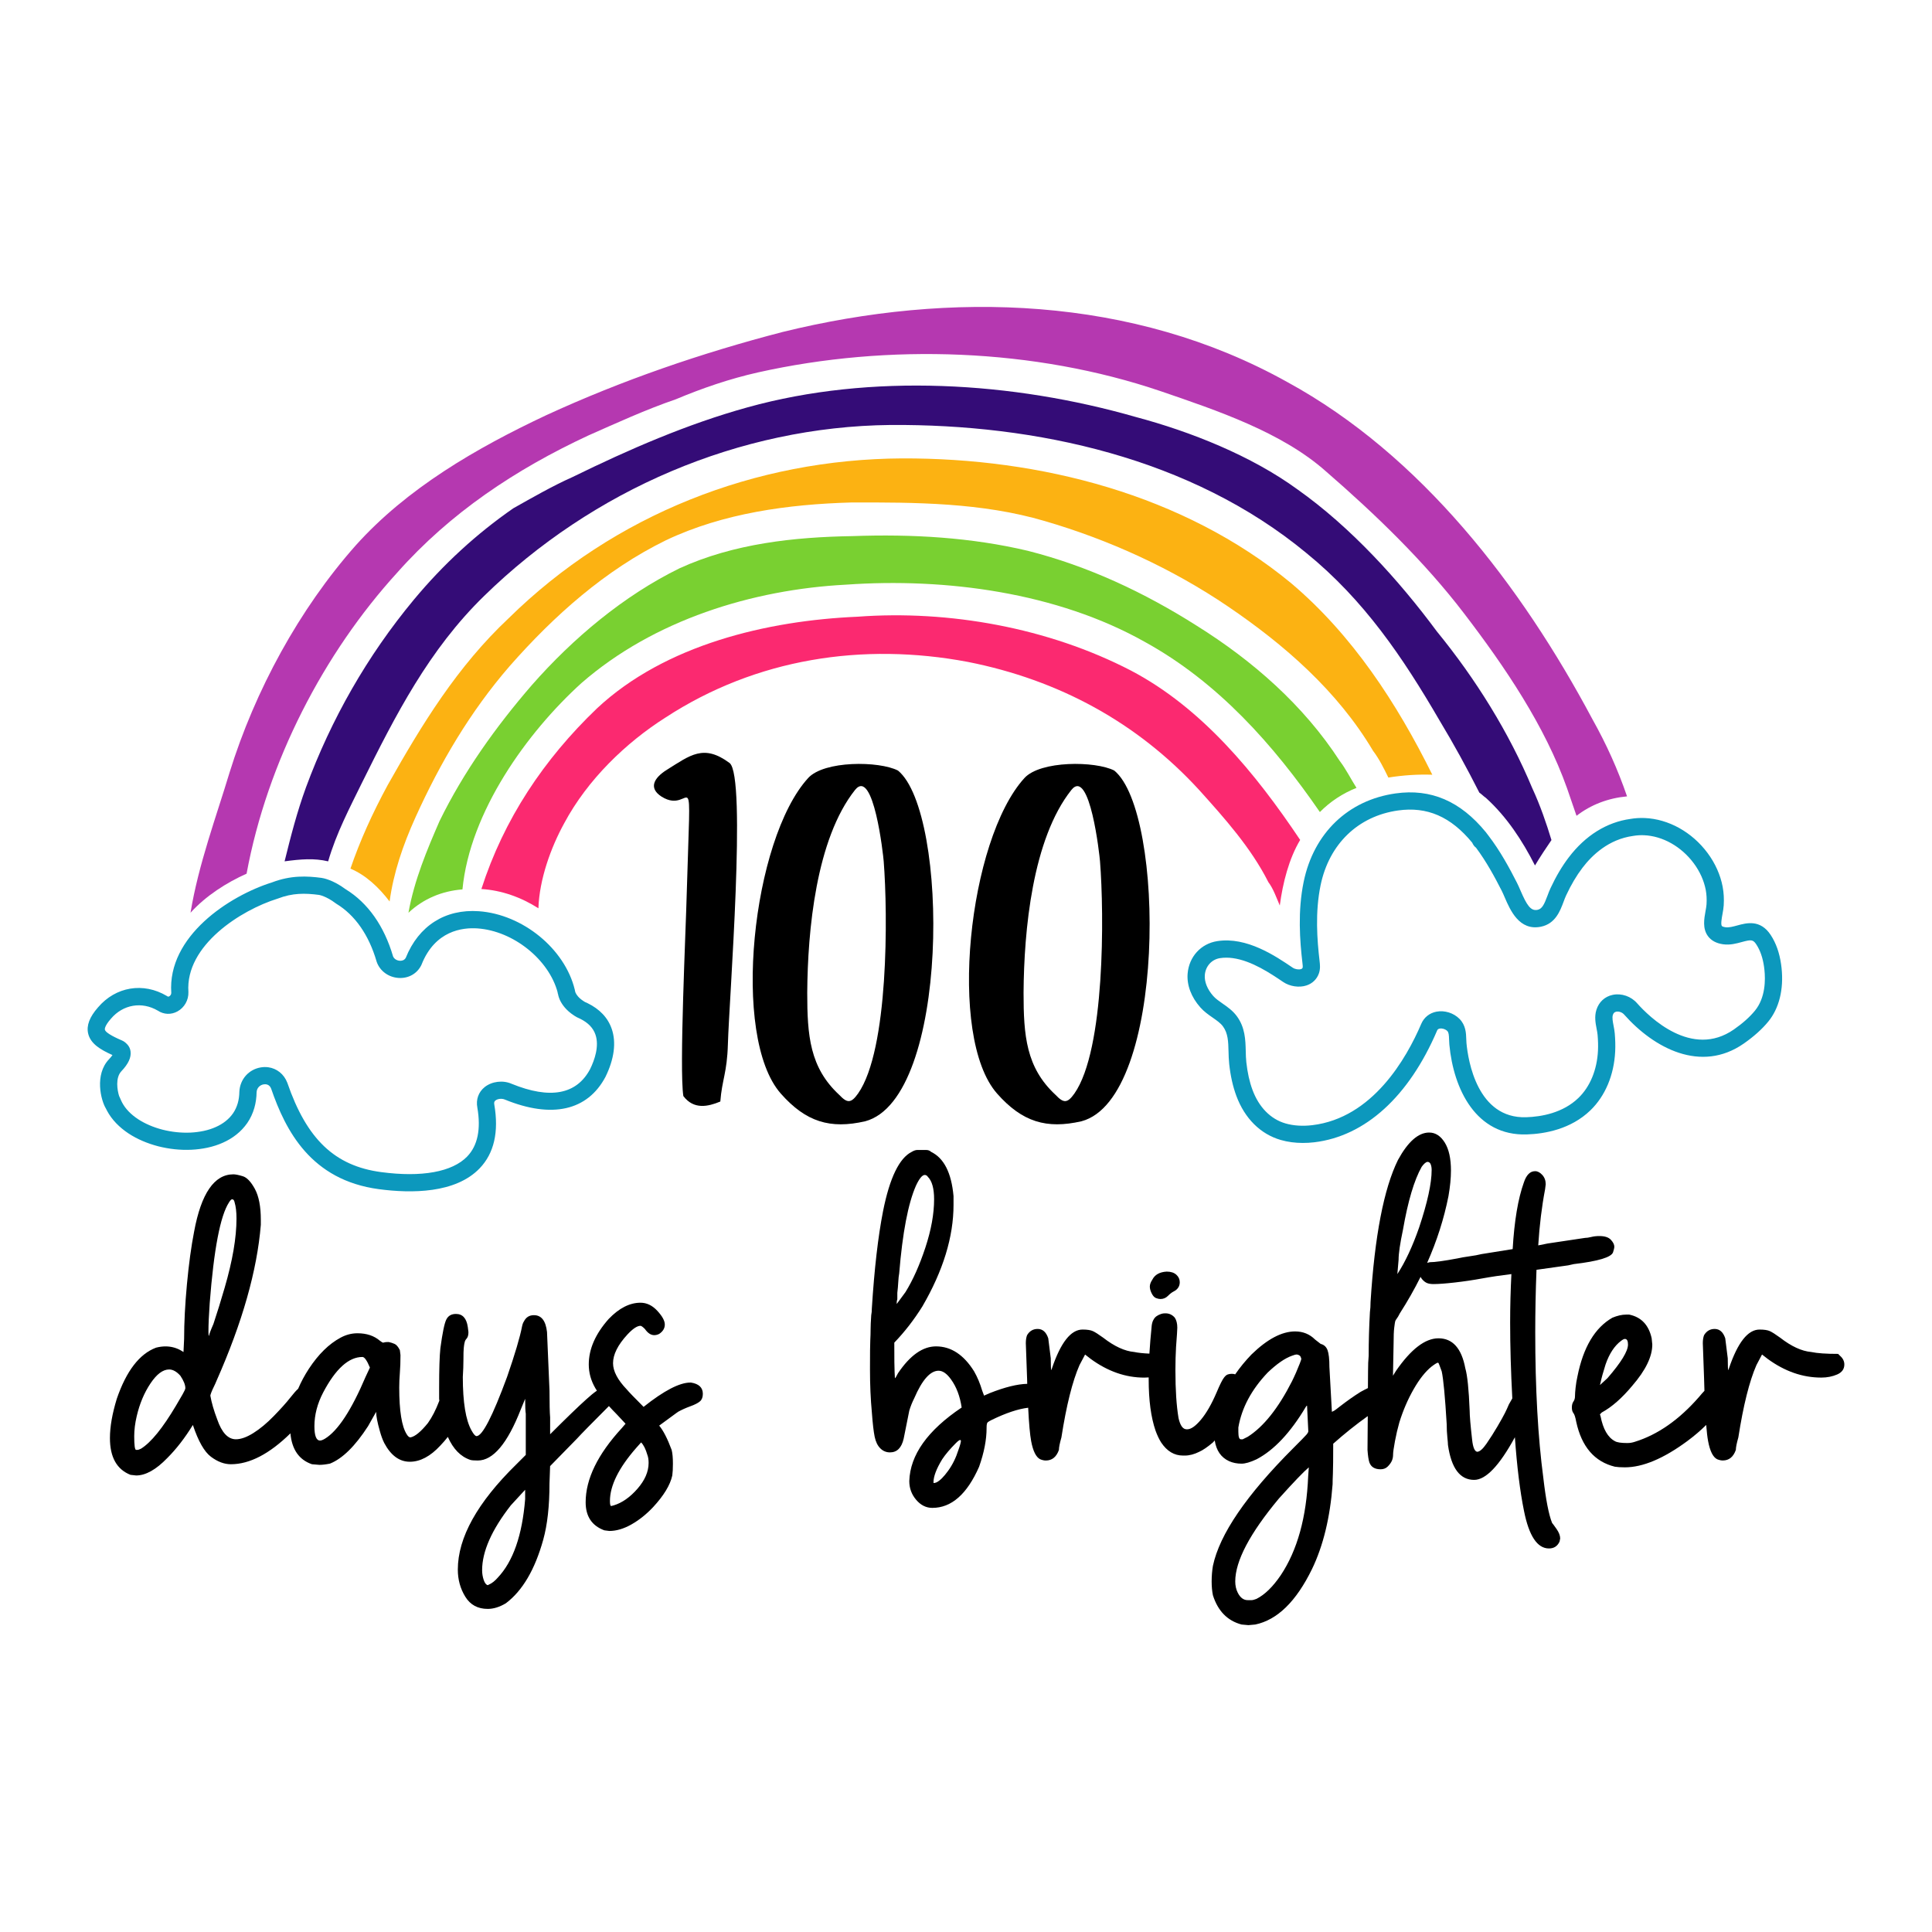
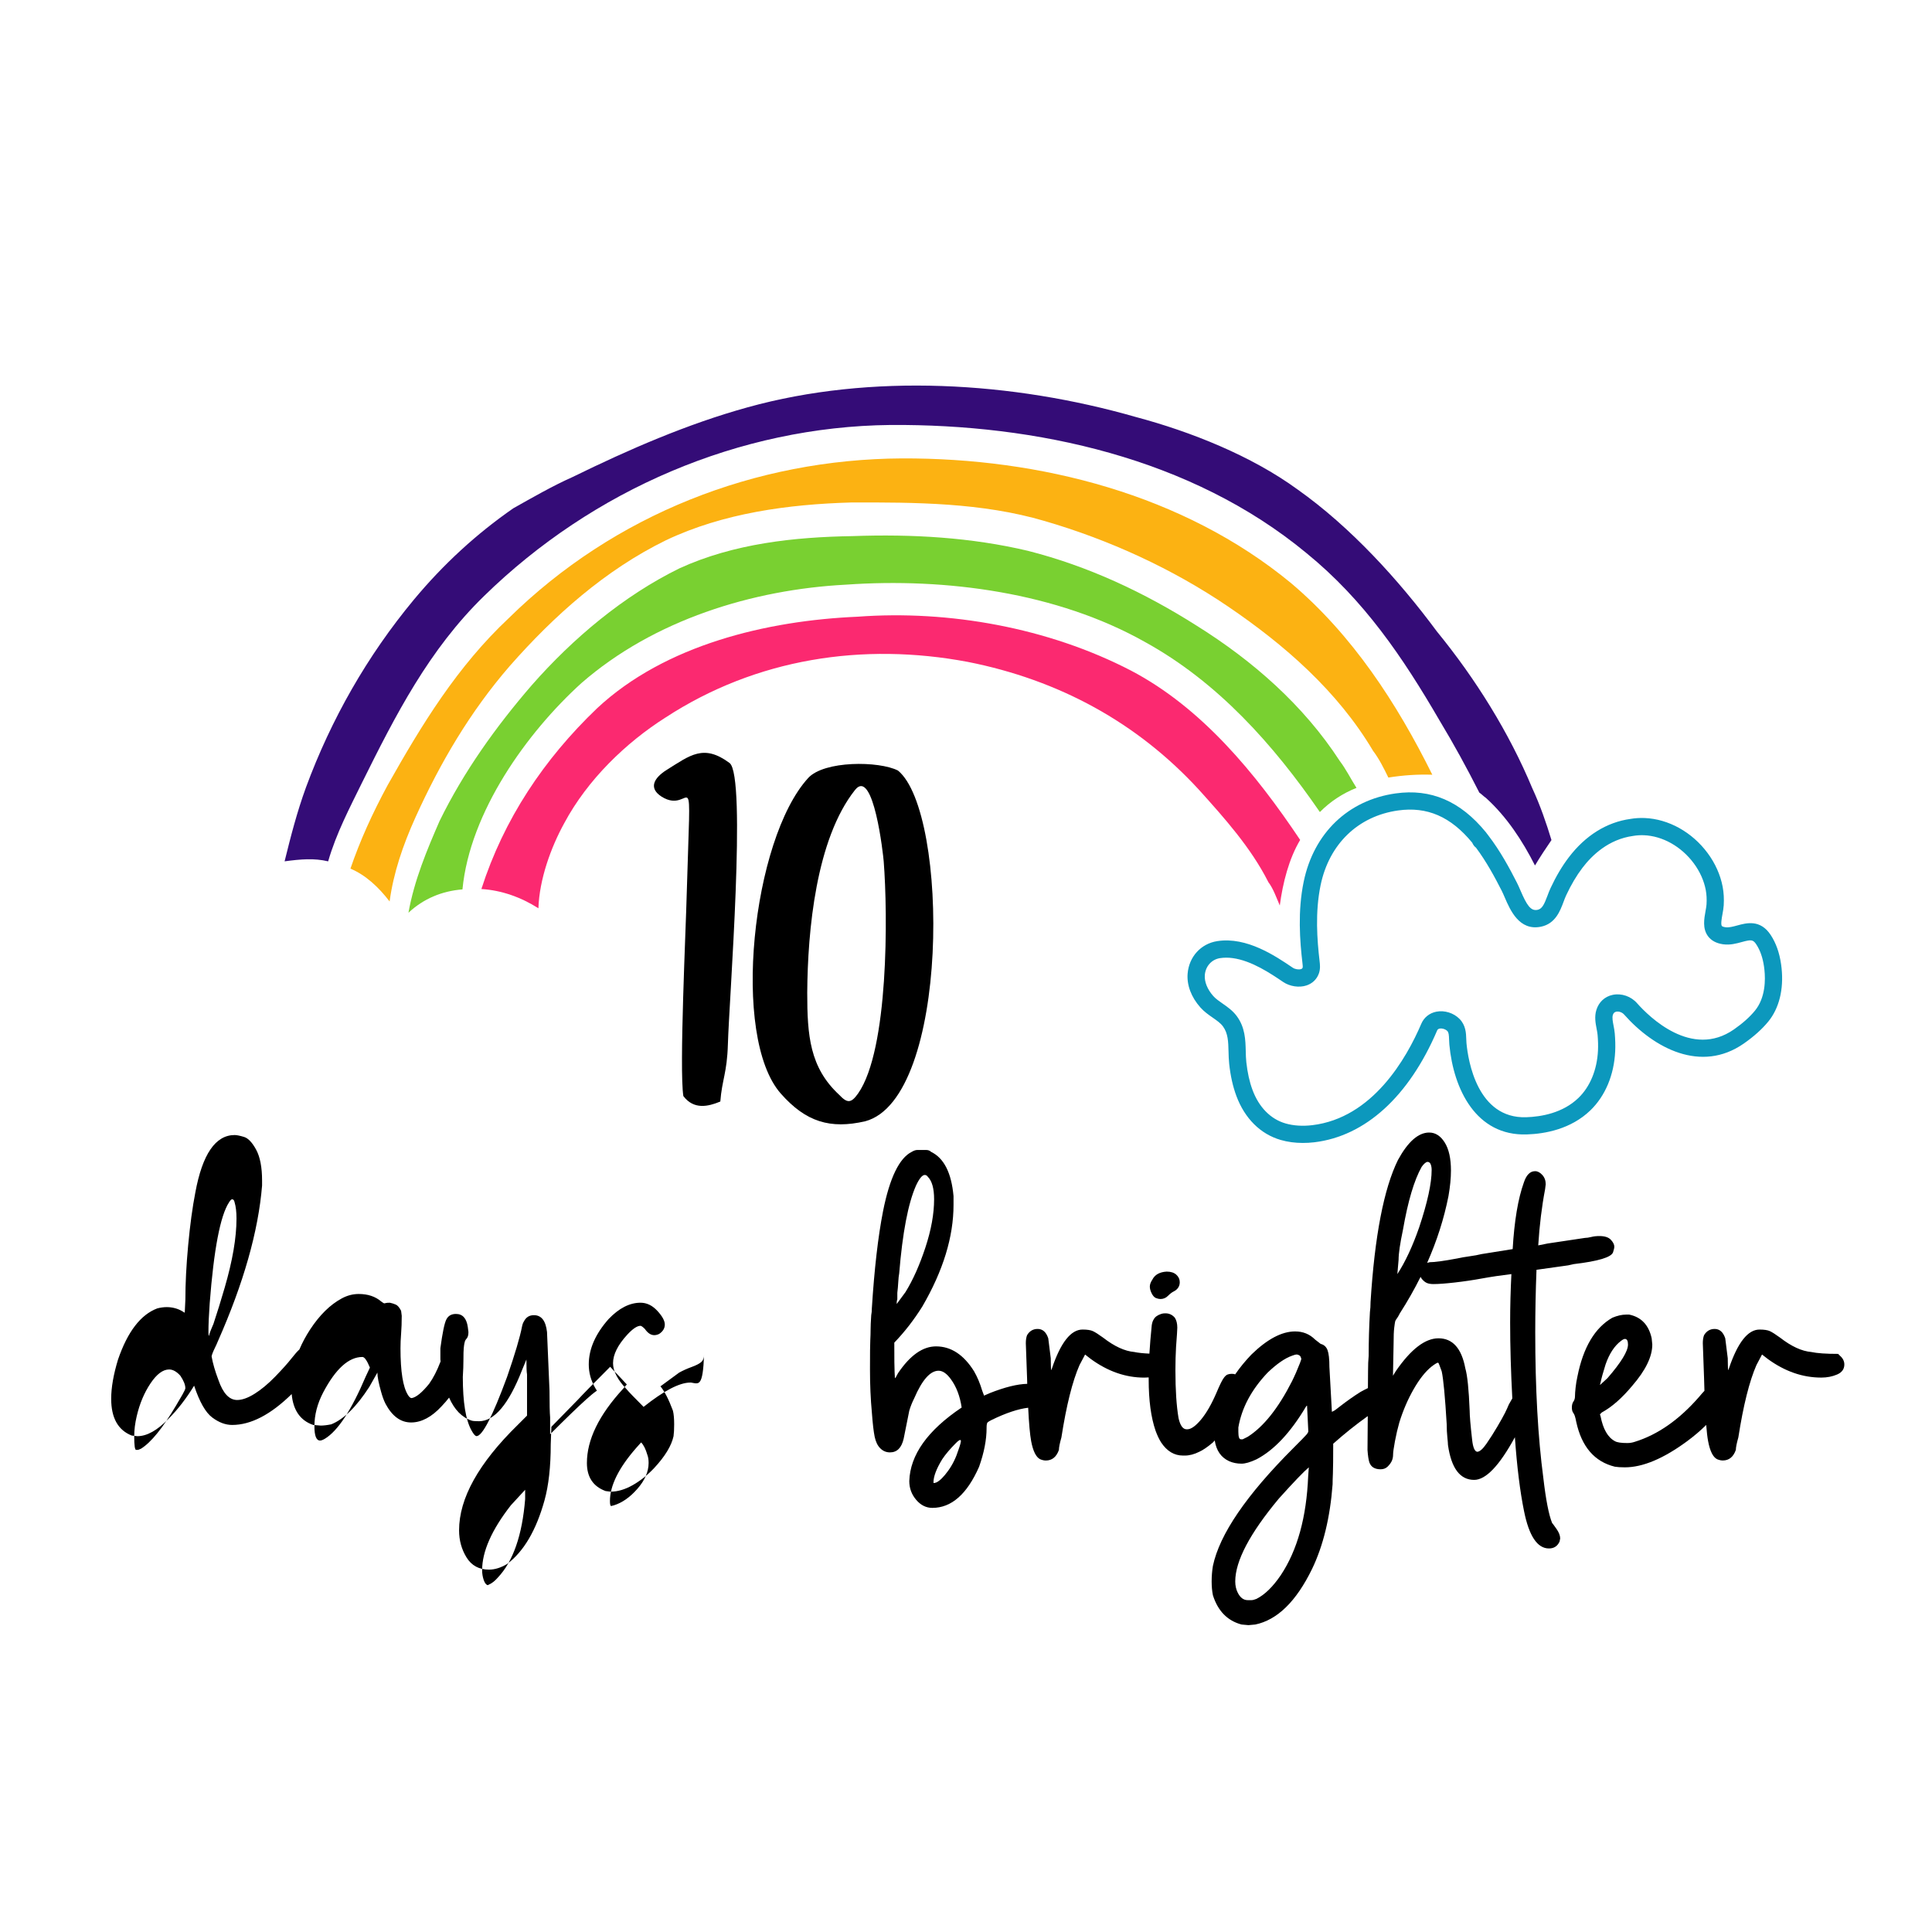
<svg xmlns="http://www.w3.org/2000/svg" version="1.1" id="Layer_1" x="0px" y="0px" viewBox="0 0 1080 1080" style="enable-background:new 0 0 1080 1080;" xml:space="preserve">
  <style type="text/css">
	.st0{fill:#FB2970;}
	.st1{fill:#79D031;}
	.st2{fill:#FCB212;}
	.st3{fill:#340C77;}
	.st4{fill:#B538B0;}
	.st5{fill:#0C98BD;}
</style>
  <g>
    <g>
      <path d="M407.82,426.51c-14.56-10.8-22.07-4.23-34.98,3.76c-7.51,4.7-10.33,10.33-3.05,15.03c17.84,11.27,16.44-27,14.09,54.47    c-0.47,19.72-4.23,97.91-1.88,112.94c5.87,7.75,13.85,5.87,20.66,3.05c0.94-12.21,3.76-15.97,4.23-31.93    C407.59,558.7,417.45,433.79,407.82,426.51z" />
      <path d="M501.97,430.74c-10.57-5.4-41.32-5.64-50.25,4.23c-31.23,34.28-43.2,144.63-15.26,176.33    c14.09,15.97,27.71,19.96,47.19,15.5C531.08,614.11,530.61,454.21,501.97,430.74z M479.66,611.29c-3.99,5.64-6.1,5.4-10.57,0.7    c-16.44-15.26-17.84-33.11-17.84-57.06c0.23-34.75,4.93-85.93,26.77-113.41c10.33-12.68,15.73,36.63,15.97,39.92    C496.33,511.04,496.8,586.87,479.66,611.29z" />
-       <path d="M604.57,626.79c47.43-12.68,46.96-172.57,18.31-196.05c-10.57-5.4-41.32-5.64-50.25,4.23    c-31.23,34.28-43.2,144.63-15.26,176.33C571.46,627.26,585.08,631.25,604.57,626.79z M598.94,441.54    c10.33-12.68,15.73,36.63,15.97,39.92c2.35,29.58,2.82,105.42-14.32,129.84c-3.99,5.64-6.1,5.4-10.57,0.7    c-16.44-15.26-17.84-33.11-17.84-57.06C572.4,520.19,577.1,469.01,598.94,441.54z" />
-       <path d="M386.26,772.86h-0.35c-6.04,0-14.76,4.53-26.14,13.59c-5.11-5.11-8.25-8.36-9.41-9.76c-5.11-5.34-7.67-10.22-7.67-14.64    c0-4.88,2.67-10.22,8.02-16.03c3.02-3.25,5.46-4.88,7.32-4.88c0.46,0,1.27,0.58,2.44,1.74c1.62,2.33,3.37,3.48,5.23,3.48    c0.93,0,1.86-0.23,2.79-0.7c2.09-1.39,3.14-3.14,3.14-5.23s-1.39-4.65-4.18-7.67c-2.79-3.02-5.93-4.53-9.41-4.53    c-6.04,0-11.97,3.02-17.77,9.06c-7.44,8.36-11.15,16.85-11.15,25.44c0,4.65,1.22,9.06,3.66,13.24c0.27,0.46,0.57,0.94,0.88,1.42    c-1.71,1.19-3.69,2.8-5.93,4.85c-4.42,3.95-11.15,10.46-20.21,19.52v-9.41c-0.23-2.55-0.35-7.55-0.35-14.99l-1.39-32.76    c-0.7-6.27-3.14-9.41-7.32-9.41c-2.56,0-4.42,1.16-5.58,3.48c-0.47,0.7-0.82,1.63-1.05,2.79c-1.17,6.04-3.95,15.45-8.37,28.23    c-8.14,22.07-13.83,33.11-17.08,33.11c-0.7,0-1.63-1.05-2.79-3.14c-3.26-5.8-4.88-15.8-4.88-29.97c0.23-3.49,0.35-6.74,0.35-9.76    c0-3.02,0.05-5.11,0.17-6.27c0.11-1.16,0.23-2.03,0.35-2.61c0.11-0.58,0.23-1.04,0.35-1.39c0.11-0.35,0.46-0.87,1.05-1.57    c0.58-0.7,0.87-1.86,0.87-3.48l-0.35-2.79c-0.7-4.88-2.91-7.32-6.62-7.32c-2.56,0-4.36,1.04-5.4,3.14    c-1.05,2.09-2.15,7.44-3.31,16.03c-0.47,4.42-0.7,11.73-0.7,21.96v6.27c0.04,0.37,0.08,0.72,0.12,1.09    c-0.04,0.1-0.08,0.2-0.12,0.3c-1.86,4.88-3.95,8.95-6.27,12.2c-3.95,4.88-7.2,7.55-9.76,8.02c-0.7,0-1.39-0.58-2.09-1.74    c-2.79-4.41-4.18-13.12-4.18-26.14c0-2.55,0.11-5.28,0.35-8.19c0.23-2.9,0.35-6.21,0.35-9.93l-0.35-2.79    c-0.93-1.86-1.92-3.02-2.96-3.48c-1.05-0.46-2.15-0.81-3.31-1.05c-1.17,0-1.92,0.06-2.27,0.17c-0.35,0.12-0.64,0.17-0.87,0.17    c-0.23,0-0.82-0.35-1.74-1.05c-3.26-2.79-7.44-4.18-12.55-4.18c-3.26,0-6.39,0.82-9.41,2.44c-6.51,3.49-12.43,9.3-17.77,17.43    c-2.41,3.7-4.4,7.42-5.98,11.15c-1.13,1-2.61,2.68-4.47,5.06c-2.09,2.67-5.11,6.04-9.06,10.11c-3.95,4.07-7.79,7.26-11.5,9.58    c-3.72,2.33-6.97,3.49-9.76,3.49c-4.42,0-7.9-3.71-10.46-11.15c-1.86-4.88-3.14-9.29-3.83-13.24c0-0.23,0.17-0.81,0.52-1.74    c0.35-0.93,0.81-1.97,1.39-3.14c0.58-1.16,1.1-2.32,1.57-3.48c14.4-32.53,22.65-61.57,24.74-87.13v-2.79    c0-7.43-1.11-13.18-3.31-17.25c-2.21-4.06-4.48-6.45-6.8-7.14c-2.33-0.7-4.07-1.05-5.23-1.05c-10.69,0-18.01,10.69-21.96,32.06    c-1.63,8.36-2.96,18.18-4.01,29.45c-1.05,11.27-1.57,21.43-1.57,30.5l-0.35,7.32l-1.74-1.05c-2.56-1.39-5.35-2.09-8.36-2.09    c-1.63,0-3.37,0.23-5.23,0.7c-9.3,3.49-16.62,13.02-21.96,28.58c-2.55,8.36-3.83,15.68-3.83,21.96c0,10.69,3.83,17.55,11.5,20.56    l3.14,0.35c5.34,0,11.15-3.25,17.43-9.76c5.11-5.11,9.87-11.27,14.29-18.47c3.02,9.06,6.39,14.99,10.11,17.77    c3.71,2.79,7.43,4.18,11.15,4.18c10.45,0,21.54-5.76,33.27-17.26c0.82,9.03,4.83,14.79,12.03,17.26l4.18,0.35    c1.62,0,3.6-0.23,5.92-0.7c6.97-2.79,14.05-9.76,21.26-20.91l4.53-8.01c0,2.33,0.7,5.92,2.09,10.8c0.7,2.56,1.51,4.76,2.44,6.62    c3.71,6.97,8.48,10.46,14.29,10.46c5.81,0,11.5-3.02,17.08-9.06c1.55-1.62,2.93-3.23,4.18-4.83c2.98,6.76,7.16,11.05,12.55,12.85    c0.7,0.23,2.09,0.35,4.18,0.35c8.59,0,16.61-9.52,24.05-28.58l2.44-5.92c0,4.18,0.11,6.97,0.35,8.36v23l-5.23,5.23    c-21.84,21.38-32.76,41-32.76,58.9c0,5.58,1.39,10.63,4.18,15.16c2.79,4.53,6.97,6.8,12.55,6.8c3.25,0,6.62-1.05,10.11-3.14    c9.29-6.97,16.26-18.82,20.91-35.55c2.32-8.36,3.49-18.82,3.49-31.37l0.35-9.76l14.99-15.33c2.32-2.55,8.25-8.59,17.77-18.12    c0.04-0.04,0.07-0.08,0.11-0.12c1.35,1.49,2.81,3.04,4.42,4.65l4.88,5.23l-2.09,2.44c-13.48,14.64-20.21,28.46-20.21,41.47    c0,7.89,3.49,13.12,10.45,15.68l2.79,0.35c3.95,0,8.07-1.22,12.37-3.66c4.3-2.44,8.3-5.64,12.02-9.58    c6.04-6.5,9.64-12.43,10.8-17.77c0.23-1.62,0.35-3.83,0.35-6.62c0-3.25-0.23-5.8-0.7-7.67c-2.33-6.27-4.65-10.8-6.97-13.59    l10.46-7.67c2.09-1.16,4.41-2.21,6.97-3.14c2.55-0.93,4.36-1.86,5.4-2.79c1.05-0.93,1.57-2.32,1.57-4.18    C392.88,775.65,390.67,773.56,386.26,772.86z M102.05,779.48c-1.05,1.86-2.27,3.95-3.66,6.27c-7.44,12.55-13.94,20.56-19.52,24.05    c-0.93,0.47-1.63,0.7-2.09,0.7h-0.7c-0.7,0-1.05-2.55-1.05-7.67c0-3.48,0.46-7.2,1.39-11.15c1.62-6.97,4.18-13.07,7.67-18.3    c3.49-5.23,6.97-7.84,10.46-7.84c2.09,0,4.18,1.17,6.27,3.49c1.86,2.79,2.79,5.11,2.79,6.97    C103.62,776.47,103.1,777.63,102.05,779.48z M116.52,744.63c0-4.18,0.23-9.53,0.7-16.03c2.32-30.2,5.93-49.02,10.8-56.46    c0.7-1.16,1.27-1.74,1.74-1.74c0.7,0,1.16,0.58,1.39,1.74c0.7,2.32,1.05,5.35,1.05,9.06c0,10.69-2.21,23.58-6.62,38.68    c-2.09,7.21-4.18,13.94-6.27,20.22c-1.63,3.72-2.44,5.92-2.44,6.62C116.63,746.72,116.52,746.03,116.52,744.63z M204.34,769.72    c-7.9,18.59-15.45,30.09-22.65,34.5c-1.16,0.7-2.09,1.05-2.79,1.05c-2.09,0-3.14-2.67-3.14-8.02c0-6.27,1.62-12.55,4.88-18.82    c6.97-13.24,14.29-19.87,21.96-19.87c1.16,0,2.55,1.98,4.18,5.93L204.34,769.72z M293.56,838.03    c-1.63,20.21-6.74,34.85-15.33,43.91c-1.63,1.86-3.26,3.14-4.88,3.83l-0.7,0.35c-0.93-0.23-1.69-1.22-2.27-2.96    c-0.58-1.74-0.87-3.54-0.87-5.4c0-10.45,5.34-22.54,16.03-36.25l8.02-8.71V838.03z M356.29,832.28c-4.18,4.77-8.6,7.84-13.24,9.24    l-1.39,0.35c-0.47,0-0.7-0.93-0.7-2.79c0-8.59,4.88-18.47,14.64-29.63l2.79-3.13c1.39,1.39,2.55,3.72,3.49,6.97    c0.46,1.17,0.7,2.67,0.7,4.53C362.56,822.7,360.47,827.52,356.29,832.28z" />
+       <path d="M386.26,772.86h-0.35c-6.04,0-14.76,4.53-26.14,13.59c-5.11-5.11-8.25-8.36-9.41-9.76c-5.11-5.34-7.67-10.22-7.67-14.64    c0-4.88,2.67-10.22,8.02-16.03c3.02-3.25,5.46-4.88,7.32-4.88c0.46,0,1.27,0.58,2.44,1.74c1.62,2.33,3.37,3.48,5.23,3.48    c0.93,0,1.86-0.23,2.79-0.7c2.09-1.39,3.14-3.14,3.14-5.23s-1.39-4.65-4.18-7.67c-2.79-3.02-5.93-4.53-9.41-4.53    c-6.04,0-11.97,3.02-17.77,9.06c-7.44,8.36-11.15,16.85-11.15,25.44c0,4.65,1.22,9.06,3.66,13.24c0.27,0.46,0.57,0.94,0.88,1.42    c-1.71,1.19-3.69,2.8-5.93,4.85c-4.42,3.95-11.15,10.46-20.21,19.52v-9.41c-0.23-2.55-0.35-7.55-0.35-14.99l-1.39-32.76    c-0.7-6.27-3.14-9.41-7.32-9.41c-2.56,0-4.42,1.16-5.58,3.48c-0.47,0.7-0.82,1.63-1.05,2.79c-1.17,6.04-3.95,15.45-8.37,28.23    c-8.14,22.07-13.83,33.11-17.08,33.11c-0.7,0-1.63-1.05-2.79-3.14c-3.26-5.8-4.88-15.8-4.88-29.97c0.23-3.49,0.35-6.74,0.35-9.76    c0-3.02,0.05-5.11,0.17-6.27c0.11-1.16,0.23-2.03,0.35-2.61c0.11-0.58,0.23-1.04,0.35-1.39c0.11-0.35,0.46-0.87,1.05-1.57    c0.58-0.7,0.87-1.86,0.87-3.48l-0.35-2.79c-0.7-4.88-2.91-7.32-6.62-7.32c-2.56,0-4.36,1.04-5.4,3.14    c-1.05,2.09-2.15,7.44-3.31,16.03v6.27c0.04,0.37,0.08,0.72,0.12,1.09    c-0.04,0.1-0.08,0.2-0.12,0.3c-1.86,4.88-3.95,8.95-6.27,12.2c-3.95,4.88-7.2,7.55-9.76,8.02c-0.7,0-1.39-0.58-2.09-1.74    c-2.79-4.41-4.18-13.12-4.18-26.14c0-2.55,0.11-5.28,0.35-8.19c0.23-2.9,0.35-6.21,0.35-9.93l-0.35-2.79    c-0.93-1.86-1.92-3.02-2.96-3.48c-1.05-0.46-2.15-0.81-3.31-1.05c-1.17,0-1.92,0.06-2.27,0.17c-0.35,0.12-0.64,0.17-0.87,0.17    c-0.23,0-0.82-0.35-1.74-1.05c-3.26-2.79-7.44-4.18-12.55-4.18c-3.26,0-6.39,0.82-9.41,2.44c-6.51,3.49-12.43,9.3-17.77,17.43    c-2.41,3.7-4.4,7.42-5.98,11.15c-1.13,1-2.61,2.68-4.47,5.06c-2.09,2.67-5.11,6.04-9.06,10.11c-3.95,4.07-7.79,7.26-11.5,9.58    c-3.72,2.33-6.97,3.49-9.76,3.49c-4.42,0-7.9-3.71-10.46-11.15c-1.86-4.88-3.14-9.29-3.83-13.24c0-0.23,0.17-0.81,0.52-1.74    c0.35-0.93,0.81-1.97,1.39-3.14c0.58-1.16,1.1-2.32,1.57-3.48c14.4-32.53,22.65-61.57,24.74-87.13v-2.79    c0-7.43-1.11-13.18-3.31-17.25c-2.21-4.06-4.48-6.45-6.8-7.14c-2.33-0.7-4.07-1.05-5.23-1.05c-10.69,0-18.01,10.69-21.96,32.06    c-1.63,8.36-2.96,18.18-4.01,29.45c-1.05,11.27-1.57,21.43-1.57,30.5l-0.35,7.32l-1.74-1.05c-2.56-1.39-5.35-2.09-8.36-2.09    c-1.63,0-3.37,0.23-5.23,0.7c-9.3,3.49-16.62,13.02-21.96,28.58c-2.55,8.36-3.83,15.68-3.83,21.96c0,10.69,3.83,17.55,11.5,20.56    l3.14,0.35c5.34,0,11.15-3.25,17.43-9.76c5.11-5.11,9.87-11.27,14.29-18.47c3.02,9.06,6.39,14.99,10.11,17.77    c3.71,2.79,7.43,4.18,11.15,4.18c10.45,0,21.54-5.76,33.27-17.26c0.82,9.03,4.83,14.79,12.03,17.26l4.18,0.35    c1.62,0,3.6-0.23,5.92-0.7c6.97-2.79,14.05-9.76,21.26-20.91l4.53-8.01c0,2.33,0.7,5.92,2.09,10.8c0.7,2.56,1.51,4.76,2.44,6.62    c3.71,6.97,8.48,10.46,14.29,10.46c5.81,0,11.5-3.02,17.08-9.06c1.55-1.62,2.93-3.23,4.18-4.83c2.98,6.76,7.16,11.05,12.55,12.85    c0.7,0.23,2.09,0.35,4.18,0.35c8.59,0,16.61-9.52,24.05-28.58l2.44-5.92c0,4.18,0.11,6.97,0.35,8.36v23l-5.23,5.23    c-21.84,21.38-32.76,41-32.76,58.9c0,5.58,1.39,10.63,4.18,15.16c2.79,4.53,6.97,6.8,12.55,6.8c3.25,0,6.62-1.05,10.11-3.14    c9.29-6.97,16.26-18.82,20.91-35.55c2.32-8.36,3.49-18.82,3.49-31.37l0.35-9.76l14.99-15.33c2.32-2.55,8.25-8.59,17.77-18.12    c0.04-0.04,0.07-0.08,0.11-0.12c1.35,1.49,2.81,3.04,4.42,4.65l4.88,5.23l-2.09,2.44c-13.48,14.64-20.21,28.46-20.21,41.47    c0,7.89,3.49,13.12,10.45,15.68l2.79,0.35c3.95,0,8.07-1.22,12.37-3.66c4.3-2.44,8.3-5.64,12.02-9.58    c6.04-6.5,9.64-12.43,10.8-17.77c0.23-1.62,0.35-3.83,0.35-6.62c0-3.25-0.23-5.8-0.7-7.67c-2.33-6.27-4.65-10.8-6.97-13.59    l10.46-7.67c2.09-1.16,4.41-2.21,6.97-3.14c2.55-0.93,4.36-1.86,5.4-2.79c1.05-0.93,1.57-2.32,1.57-4.18    C392.88,775.65,390.67,773.56,386.26,772.86z M102.05,779.48c-1.05,1.86-2.27,3.95-3.66,6.27c-7.44,12.55-13.94,20.56-19.52,24.05    c-0.93,0.47-1.63,0.7-2.09,0.7h-0.7c-0.7,0-1.05-2.55-1.05-7.67c0-3.48,0.46-7.2,1.39-11.15c1.62-6.97,4.18-13.07,7.67-18.3    c3.49-5.23,6.97-7.84,10.46-7.84c2.09,0,4.18,1.17,6.27,3.49c1.86,2.79,2.79,5.11,2.79,6.97    C103.62,776.47,103.1,777.63,102.05,779.48z M116.52,744.63c0-4.18,0.23-9.53,0.7-16.03c2.32-30.2,5.93-49.02,10.8-56.46    c0.7-1.16,1.27-1.74,1.74-1.74c0.7,0,1.16,0.58,1.39,1.74c0.7,2.32,1.05,5.35,1.05,9.06c0,10.69-2.21,23.58-6.62,38.68    c-2.09,7.21-4.18,13.94-6.27,20.22c-1.63,3.72-2.44,5.92-2.44,6.62C116.63,746.72,116.52,746.03,116.52,744.63z M204.34,769.72    c-7.9,18.59-15.45,30.09-22.65,34.5c-1.16,0.7-2.09,1.05-2.79,1.05c-2.09,0-3.14-2.67-3.14-8.02c0-6.27,1.62-12.55,4.88-18.82    c6.97-13.24,14.29-19.87,21.96-19.87c1.16,0,2.55,1.98,4.18,5.93L204.34,769.72z M293.56,838.03    c-1.63,20.21-6.74,34.85-15.33,43.91c-1.63,1.86-3.26,3.14-4.88,3.83l-0.7,0.35c-0.93-0.23-1.69-1.22-2.27-2.96    c-0.58-1.74-0.87-3.54-0.87-5.4c0-10.45,5.34-22.54,16.03-36.25l8.02-8.71V838.03z M356.29,832.28c-4.18,4.77-8.6,7.84-13.24,9.24    l-1.39,0.35c-0.47,0-0.7-0.93-0.7-2.79c0-8.59,4.88-18.47,14.64-29.63l2.79-3.13c1.39,1.39,2.55,3.72,3.49,6.97    c0.46,1.17,0.7,2.67,0.7,4.53C362.56,822.7,360.47,827.52,356.29,832.28z" />
      <path d="M646.25,725.64c0.93,0.35,1.74,0.52,2.44,0.52c1.62,0,3.02-0.58,4.18-1.74c1.16-1.16,2.21-1.97,3.14-2.44    c2.32-1.16,3.48-2.9,3.48-5.23c0-1.62-0.64-3.02-1.92-4.18c-1.28-1.16-3.08-1.74-5.4-1.74c-3.95,0.23-6.62,1.74-8.02,4.53    c-0.93,1.39-1.39,2.67-1.39,3.83c0,1.16,0.35,2.44,1.05,3.83C644.5,724.42,645.32,725.29,646.25,725.64z" />
      <path d="M876.61,707.34l3.14-0.7c13.71-1.62,21.03-3.83,21.96-6.62c0.46-1.39,0.7-2.44,0.7-3.14c0-1.16-0.64-2.44-1.92-3.83    c-1.28-1.39-3.43-2.09-6.45-2.09c-1.63,0-3.14,0.17-4.53,0.52c-1.4,0.35-2.56,0.52-3.49,0.52l-20.91,3.13l-5.23,1.05    c0.7-11.15,1.97-21.61,3.83-31.37l0.35-2.79c0-2.09-0.64-3.83-1.92-5.23c-1.28-1.4-2.61-2.09-4.01-2.09    c-2.79,0-4.88,2.09-6.27,6.27c-3.26,9.06-5.35,21.49-6.27,37.29l-17.43,2.79c-1.86,0.47-4.06,0.87-6.62,1.22    c-2.55,0.35-4.88,0.76-6.97,1.22c-7.43,1.4-12.55,2.09-15.33,2.09l-1.39,0.35c-0.02,0.01-0.04,0.02-0.07,0.03    c5.45-12.29,9.43-24.73,11.92-37.32c0.93-5.34,1.39-10.11,1.39-14.29c0-6.74-1.16-11.97-3.48-15.68    c-2.33-3.71-5.23-5.57-8.71-5.57c-6.04,0-11.85,5.11-17.43,15.33c-7.9,16.03-13.02,42.52-15.33,79.46c0,2.09-0.12,3.95-0.35,5.58    c-0.47,8.36-0.7,16.5-0.7,24.4c-0.23,2.33-0.35,5.23-0.35,8.71l-0.07,9.37c-1.19,0.57-2.55,1.27-4.11,2.13    c-3.72,2.33-7.67,5.11-11.85,8.36c-1.17,0.93-2.09,1.63-2.79,2.09l-1.39,0.7l-1.39-25.09c0-4.41-0.35-7.55-1.05-9.41    c-0.7-1.86-1.98-3.02-3.83-3.48l-3.14-2.44c-3.02-3.02-6.74-4.53-11.15-4.53c-7.44,0-15.57,4.3-24.4,12.89    c-3.44,3.58-6.47,7.28-9.1,11.1c-0.54-0.19-1.11-0.29-1.7-0.29h-0.35c-0.7,0-1.39,0.12-2.09,0.35c-0.7,0.23-1.39,0.82-2.09,1.74    c-0.93,1.17-2.33,3.95-4.18,8.36c-2.79,6.51-5.7,11.56-8.71,15.16c-3.02,3.6-5.57,5.4-7.67,5.4h-0.35c-2.09,0-3.6-2.09-4.53-6.27    c-1.17-6.97-1.74-15.8-1.74-26.49v-0.7c0-4.18,0.11-8.36,0.35-12.55c0.46-6.04,0.7-9.64,0.7-10.8c0-2.32-0.47-4.18-1.39-5.58    c-1.4-1.62-3.14-2.44-5.23-2.44h-0.35c-0.7,0-1.39,0.12-2.09,0.35c-2.09,0.7-3.49,1.74-4.18,3.14c-0.47,0.7-0.82,1.74-1.04,3.14    c-0.59,5.82-1.03,11.11-1.32,15.9c-3.53-0.16-6.35-0.46-8.43-0.91c-5.35-0.46-11.15-3.14-17.43-8.02    c-2.56-1.86-4.48-3.08-5.75-3.66c-1.28-0.58-3.2-0.87-5.75-0.87c-6.51,0-12.2,7.21-17.08,21.61l-0.35,1.05    c-0.23,0-0.35-2.21-0.35-6.62l-1.4-11.15c-1.16-3.48-3.14-5.23-5.92-5.23c-2.56,0-4.53,1.16-5.92,3.48    c-0.46,1.17-0.7,2.67-0.7,4.53l0.7,19.52c0.03,1.08,0.06,2.13,0.09,3.16c-5.49,0.12-12.48,1.84-20.99,5.2l-3.14,1.39l-1.05-2.79    c-1.17-3.95-2.67-7.55-4.53-10.8c-5.81-9.29-12.9-13.94-21.26-13.94c-7.44,0-14.52,5-21.26,14.99c-0.93,1.86-1.51,2.79-1.74,2.79    c0-0.46-0.06-1.62-0.17-3.49c-0.12-1.86-0.17-7.32-0.17-16.38c5.81-6.04,11.03-12.78,15.68-20.22    c11.62-19.98,17.43-38.91,17.43-56.81v-4.88c-1.17-13.01-5.35-21.26-12.55-24.74c-0.7-0.7-1.63-1.05-2.79-1.05h-4.88    c-0.93,0-1.98,0.35-3.14,1.05c-6.97,3.48-12.32,14.52-16.03,33.11c-2.79,14.18-4.88,32.3-6.27,54.37c0,1.39-0.12,2.67-0.35,3.83    c-0.23,3.48-0.35,6.16-0.35,8.02c0,1.86-0.06,3.83-0.17,5.93c-0.12,2.09-0.17,7.55-0.17,16.38c0,8.6,0.35,16.61,1.05,24.05    c0.46,6.27,0.99,10.8,1.57,13.59c0.58,2.79,1.62,4.94,3.14,6.45c1.51,1.51,3.31,2.27,5.4,2.27c3.95,0,6.5-2.55,7.67-7.67    l3.14-15.68c0.7-2.32,1.62-4.65,2.79-6.97c4.41-10.22,8.94-15.33,13.59-15.33c2.32,0,4.65,1.63,6.97,4.88    c3.02,4.18,4.99,9.41,5.93,15.68c-19.05,12.78-28.81,26.49-29.28,41.12c0,3.95,1.27,7.44,3.83,10.46    c2.55,3.02,5.58,4.53,9.06,4.53c10.68,0,19.4-7.67,26.14-23c2.79-7.9,4.18-15.1,4.18-21.61v-0.35c0-1.62,0.23-2.61,0.7-2.96    c0.46-0.35,1.16-0.75,2.09-1.22c8.04-3.92,14.86-6.18,20.46-6.84c0.43,8.82,0.99,15.06,1.67,18.69c1.05,5.58,2.73,8.95,5.05,10.11    c1.16,0.47,2.21,0.7,3.14,0.7c3.49,0,5.92-1.97,7.32-5.92c0-1.39,0.46-3.71,1.39-6.97c2.79-17.89,6.15-31.37,10.11-40.43    l3.13-5.92l3.14,2.44c9.53,6.97,19.52,10.46,29.97,10.46c0.83,0,1.64-0.04,2.44-0.11v1.16c0,11.62,1.28,21.14,3.83,28.58    c0.93,2.56,1.97,4.77,3.14,6.62c3.25,4.88,7.32,7.32,12.2,7.32h1.04c2.55,0,5.23-0.7,8.02-2.09c2.09-0.93,4.65-2.67,7.67-5.23    c0.35-0.39,0.69-0.76,1.02-1.12c0.88,5.66,3.55,9.52,8.04,11.58c2.09,0.93,4.41,1.39,6.97,1.39c2.09,0,4.88-0.81,8.37-2.44    c9.76-5.11,18.93-14.87,27.53-29.27c0.23-0.46,0.46-0.7,0.7-0.7l0.7,14.29c0,0.47-0.35,1.1-1.05,1.92    c-0.7,0.82-3.14,3.31-7.32,7.49c-26.26,26.26-41.24,48.21-44.96,65.87c-0.46,2.79-0.7,5.69-0.7,8.71c0,2.79,0.23,5.34,0.7,7.67    c2.79,8.83,8.13,14.29,16.03,16.38l3.83,0.35l3.83-0.35c12.31-2.56,22.88-12.89,31.72-31.02c6.27-13.02,10.11-28.81,11.5-47.4    c0-1.39,0.05-3.43,0.17-6.1c0.11-2.67,0.17-8.19,0.17-16.55c6.27-5.58,12.66-10.68,19.17-15.33c0.05-0.03,0.1-0.07,0.15-0.1    l-0.15,18.92c0.23,3.26,0.58,5.58,1.05,6.97c0.93,2.56,3.02,3.83,6.27,3.83c1.62,0,2.96-0.52,4.01-1.57    c1.04-1.05,1.8-2.09,2.27-3.14c0.46-1.05,0.7-2.21,0.7-3.48c0-1.28,0.35-3.77,1.04-7.49c0.7-3.71,1.51-7.2,2.44-10.46    c2.09-6.74,4.76-12.95,8.02-18.64c3.25-5.69,6.62-9.93,10.11-12.72c0.93-0.7,1.68-1.22,2.27-1.57c0.58-0.35,0.99-0.52,1.22-0.52    c0.23,0,0.52,0.52,0.87,1.57c0.35,1.05,0.75,2.15,1.22,3.31c0.93,4.18,1.86,14.06,2.79,29.62c0,2.56,0.11,4.94,0.35,7.14    c0.23,2.21,0.35,3.66,0.35,4.36c1.86,13.02,6.74,19.52,14.64,19.52c6.52,0,14.1-7.94,22.77-23.84    c1.17,16.52,2.87,30.27,5.11,41.26c2.79,13.94,7.43,20.91,13.94,20.91c2.79,0,4.76-1.28,5.92-3.83l0.35-1.74    c0-1.63-0.7-3.43-2.09-5.4c-1.39-1.98-2.21-3.08-2.44-3.31c-1.86-4.65-3.48-13.01-4.88-25.09c-3.02-22.77-4.53-49.95-4.53-81.55    c0-11.15,0.23-22.77,0.7-34.85L876.61,707.34z M501.44,726.86c0.11-0.23,0.17-0.46,0.17-0.7v-3.49c0.23-1.86,0.4-3.83,0.52-5.92    c0.11-2.09,0.29-3.71,0.52-4.88c1.86-22.77,4.99-39.15,9.41-49.14c1.86-3.95,3.48-5.92,4.88-5.92c0.7,0,1.27,0.35,1.74,1.04    c2.32,2.33,3.49,6.51,3.49,12.55c0,8.14-1.63,17.14-4.88,27.01c-3.26,9.88-6.97,18.18-11.15,24.92l-4.88,6.62    C501.27,727.79,501.32,727.09,501.44,726.86z M535.77,810.5c-1.39,4.42-3.31,8.31-5.75,11.68c-2.44,3.37-4.59,5.52-6.45,6.45    l-1.05,0.35h-0.7v-0.35c0-3.25,1.62-7.55,4.88-12.89c1.86-2.79,4.41-5.8,7.67-9.06c1.16-1.16,1.97-1.74,2.44-1.74l0.35,0.35    C537.17,806.2,536.7,807.95,535.77,810.5z M726.58,762.23c-0.58,1.51-1.28,3.2-2.09,5.05c-0.82,1.86-1.57,3.48-2.27,4.88    c-7.67,15.1-15.92,25.44-24.74,31.02l-2.79,1.39h-1.05c-0.93,0-1.39-1.39-1.39-4.18v-2.44c1.86-10.92,7.32-21.14,16.38-30.67    c5.11-4.88,9.64-8.02,13.59-9.41c1.16-0.46,2.09-0.7,2.79-0.7c1.16,0.23,1.86,0.7,2.09,1.39l0.35,1.05    C727.45,759.85,727.15,760.72,726.58,762.23z M731.28,825.14c-0.93,23-6.04,41.47-15.33,55.41c-4.42,6.5-8.95,10.92-13.59,13.24    c-1.17,0.46-2.09,0.7-2.79,0.7h-2.09c-2.33,0-4.18-1.39-5.58-4.18c-0.93-1.86-1.39-3.95-1.39-6.27c0-11.39,8.13-26.84,24.4-46.35    c8.36-9.29,13.94-15.1,16.73-17.43L731.28,825.14z M781.82,704.2c0-3.49,0.81-9.06,2.44-16.73c2.79-16.03,6.27-27.76,10.46-35.2    c1.16-1.62,2.21-2.55,3.14-2.79c0.92,0,1.57,0.47,1.92,1.39c0.35,0.93,0.52,1.98,0.52,3.14c0,7.44-2.32,18.12-6.97,32.06    c-3.72,10.69-7.79,19.4-12.2,26.14L781.82,704.2z M841.24,789.94c-0.82,1.63-2.21,4.13-4.18,7.49c-1.98,3.37-4.01,6.57-6.1,9.59    c-2.09,3.02-3.83,4.53-5.23,4.53c-1.39-0.23-2.33-2.44-2.79-6.62c-0.93-8.13-1.39-13.59-1.39-16.38    c-0.47-11.85-1.28-19.75-2.44-23.7c-2.09-11.15-7.09-16.73-14.99-16.73c-7.44,0-15.33,6.04-23.7,18.12l-1.74,2.79l0.35-18.12    c0-3.95,0.11-6.85,0.35-8.71c0.23-1.86,0.4-3.02,0.52-3.49c0.11-0.46,0.4-0.98,0.87-1.57c0.46-0.58,1.05-1.57,1.74-2.96    c4.33-6.76,8.2-13.56,11.6-20.41c0.23,0.48,0.53,0.96,0.94,1.42c0.93,1.05,1.86,1.74,2.79,2.09c0.93,0.35,2.09,0.52,3.48,0.52    c2.79,0,6.74-0.29,11.85-0.87c5.11-0.58,10.23-1.33,15.33-2.27c5.11-0.93,10.58-1.74,16.38-2.44c-0.46,9.06-0.7,18.12-0.7,27.18    c0,13.09,0.41,27.2,1.21,42.31c-0.64,1.07-1.27,2.18-1.91,3.35C842.81,786.69,842.05,788.31,841.24,789.94z" />
      <path d="M1028.56,757.87l-1.04-1.04c-6.74,0-11.74-0.35-14.99-1.05c-5.35-0.46-11.15-3.14-17.43-8.02    c-2.56-1.86-4.48-3.08-5.75-3.66c-1.28-0.58-3.2-0.87-5.75-0.87c-6.51,0-12.2,7.21-17.08,21.61l-0.35,1.05    c-0.23,0-0.35-2.21-0.35-6.62l-1.4-11.15c-1.16-3.48-3.14-5.23-5.92-5.23c-2.56,0-4.53,1.16-5.92,3.48    c-0.46,1.17-0.7,2.67-0.7,4.53l0.7,19.52c0.06,2.47,0.14,4.81,0.21,7.05c-0.93,0.98-1.93,2.11-3,3.41    c-11.15,12.78-23.12,21.14-35.9,25.09c-1.39,0.47-2.79,0.7-4.18,0.7c-3.49,0-5.81-0.35-6.97-1.05c-3.95-2.09-6.62-6.74-8.02-13.94    l-0.35-1.05l1.04-1.05c5.58-3.02,11.27-8.01,17.08-14.99c7.43-8.59,11.15-16.26,11.15-23l-0.35-3.48    c-1.63-7.43-5.81-11.85-12.55-13.24h-1.74c-2.33,0-4.88,0.58-7.67,1.74c-9.76,5.58-16.27,16.5-19.52,32.76    c-0.47,2.09-0.82,4.18-1.04,6.27c-0.23,2.09-0.35,3.72-0.35,4.88c0,1.16-0.29,2.15-0.87,2.96c-0.58,0.82-0.87,1.92-0.87,3.31    s0.29,2.44,0.87,3.14c0.58,0.7,1.1,2.33,1.57,4.88c3.02,13.94,10.22,22.3,21.61,25.09c1.39,0.23,3.25,0.35,5.58,0.35    c9.99,0,21.61-4.88,34.85-14.64c3.95-2.93,7.49-5.94,10.61-9.05c0.31,3.91,0.67,6.93,1.07,9.05c1.05,5.58,2.73,8.95,5.05,10.11    c1.16,0.47,2.21,0.7,3.14,0.7c3.49,0,5.92-1.97,7.32-5.92c0-1.39,0.46-3.71,1.39-6.97c2.79-17.89,6.15-31.37,10.11-40.43    l3.13-5.92l3.14,2.44c9.53,6.97,19.52,10.46,29.97,10.46c3.25,0,6.21-0.58,8.89-1.74c2.67-1.16,4.01-3.02,4.01-5.58    C1031,760.9,1030.18,759.27,1028.56,757.87z M894.73,772.86c0.46-2.32,1.4-5.69,2.79-10.11c2.09-6.04,4.99-10.46,8.71-13.24    c0.93-0.7,1.62-1.04,2.09-1.04c1.16,0,1.74,1.04,1.74,3.13c0,3.72-3.83,9.99-11.5,18.82l-4.18,3.83L894.73,772.86z" />
    </g>
    <g>
      <path class="st0" d="M670.41,441.69c-34.74-37.93-78.69-61.65-129.32-71.67c-58.64-11.07-118.34-1.99-169.03,31.06    c-22.2,14.08-43.64,34.77-56.62,59.04c-7.5,13.61-13.94,31.44-14.46,47.61c-9.75-6.19-20.6-10.07-31.88-10.76    c12.51-38.94,34.87-72.52,64.65-101.01c38.06-35.55,95.09-49.06,145.74-51.22c50.86-3.77,106.4,6.09,152.73,30.12    c39.46,20.69,69.52,57.21,94.58,94.67c-6.27,10.51-9.69,23.88-11.39,36.65c-1.85-4.3-3.61-9.41-6.37-13.04    C699.38,473.98,684.55,457.39,670.41,441.69z" />
      <path class="st1" d="M325.07,381.81c-30.48,27.6-62.4,72.07-66.55,115.37c-11.51,0.91-21.83,5.22-30.19,13.05    c3.25-18.25,10.38-35.17,17.4-51.29c13.42-27.45,31.42-52.66,51.57-75.96c22.99-26.17,51.34-50,82.63-65.33    c30.27-13.81,64.05-17.44,96.61-17.96c33.46-1.22,66.52,0.75,98.01,8.21c33.77,8.56,65.12,23.3,94.32,41.81    c31.47,19.65,59.86,44.55,80.06,75.67c3.45,4.52,6,9.73,9.36,15.05c-7.72,3.04-14.85,7.78-20.47,13.51    c-25.86-37.55-56.93-72.57-97.78-95.07c-49.09-27.66-111.34-35.97-167.11-32.04C420.57,329.56,365.51,346.59,325.07,381.81z" />
      <path class="st2" d="M767.55,419.72c-19.88-33.51-49.74-59.42-81.02-80.65c-31.28-21.23-66.49-37.3-102.47-47.79    c-35.15-10.38-72.51-10.49-108.25-10.39c-35.06,1.01-71.46,5.89-103.53,21.11c-33.88,16.59-62.46,42.02-87.38,70.36    c-22.07,25.48-38.89,54.11-52.74,84.75c-6.91,15.32-12.23,30.87-14.36,46.83c-6.21-8.14-13.45-14.8-21.9-18.37    c5.31-15.53,12.23-30.85,20.85-46.76c19.15-33.98,38.9-66.28,67.7-93.31c58.9-57.92,137.73-88.83,219.83-89.25    c77.19-0.26,157.28,20.17,217.3,69.61c34.31,28.93,59.26,67.19,79.09,107.21c-8.06-0.26-16.26,0.26-24.57,1.59    C773.56,429.47,771,424.26,767.55,419.72z" />
      <path class="st3" d="M804.72,402.76c-20.47-35.22-42.18-67.36-74.41-93.58c-64.38-53.26-151.2-72.16-232.48-71.62    c-84.61,0.88-166.46,36.25-227.18,95.56c-30.82,30-49.49,66.49-68.37,104.59c-6.72,13.72-14.33,28.13-18.84,43.79    c-7.88-1.87-15.28-1.22-24.35-0.01c3.5-14.15,6.91-27.51,11.99-41.44c14.01-37.93,34.19-73.43,60.31-104.87    c16.43-19.74,34.94-36.75,55.56-51.05c10.51-5.91,21.95-12.5,33.19-17.5c31.29-15.33,64.05-29.62,97.78-38.94    c69.16-19.2,148.11-14.35,216.96,5.4c30.58,8.14,64.53,21.61,90.44,40.5c29.7,21.02,56.6,50.61,77.94,79.44    c21.64,26.45,40.36,56.56,53.27,87.52c4.42,9.52,7.94,19.75,10.75,29.05c-3.04,4.46-6.06,8.93-9.21,14.2    c-7.07-13.94-15.84-27.28-27.44-37.78c-1.48-1.01-2.17-1.92-3.66-2.93C819.89,429.15,812.71,416.01,804.72,402.76z" />
-       <path class="st4" d="M106.51,510.21c4.42-27.02,14.52-54.1,21.8-78.32c14.27-46.01,39.02-91.45,70.57-127.04    c28.63-31.9,67.35-54.35,106.36-72.7c42.41-19.53,86.68-34.73,132.11-46.54c94.04-23.17,195.98-20.15,282.19,27.92    c74.94,40.85,130.97,114.13,170.59,188.44c7.87,14.05,14.13,27.89,19.4,43.2c-10.71,1.02-20.1,4.63-28.25,10.86    c-1.74-5.12-3.51-10.23-5.27-15.33c-12.39-34.95-34.78-68-57.62-97.84c-22.1-28.93-49.47-55.33-77.13-79.32    c-24.7-21.98-61.22-34.17-92.29-44.82c-70.72-24.05-152.38-26.83-225.22-10.55c-15.88,3.57-31.22,8.84-45.86,14.99    c-17.02,5.84-33.46,13.41-48.98,20.26c-40.7,18.94-77.27,43.3-106.89,76.71c-40.94,44.89-72.59,105.66-84.18,168.26    C126.61,493.39,115.07,500.78,106.51,510.21z" />
      <g>
        <g>
-           <path class="st5" d="M211.77,664.75c-37.96-5.07-52.11-32.69-60.2-56.2c-0.95-2.48-3.02-2.57-4.16-2.39      c-1.88,0.3-3.84,1.78-3.97,4.41c-0.04,3-0.47,6.03-1.27,8.81c-0.88,3.04-2.2,5.86-3.94,8.39c-1.69,2.43-3.73,4.6-6.09,6.47      c-2.22,1.78-4.78,3.31-7.58,4.55c-2.59,1.16-5.47,2.1-8.53,2.76c-2.91,0.63-5.97,1.02-9.09,1.17c-3.09,0.13-6.22,0.04-9.31-0.29      c-3.03-0.32-6.1-0.87-9.16-1.64c-3.1-0.81-6.04-1.81-8.77-2.99c-2.82-1.2-5.5-2.64-7.95-4.26c-2.51-1.67-4.79-3.56-6.78-5.62      c-2.12-2.21-3.85-4.58-5.16-7.05c-0.2-0.38-0.39-0.75-0.57-1.13c-2.89-4.69-6.45-19.07,1.69-27.6c0.97-1.01,1.57-1.79,1.94-2.36      c-6.55-2.94-12.29-6.23-13.61-12.13c-0.98-4.41,0.82-9.15,5.52-14.5c9.87-11.62,25.36-14.21,38.5-6.39l0.25,0.16      c0.27,0.19,0.56,0.32,1.08,0.04c0.59-0.32,1.16-1.08,1.14-1.91c-2.23-31.65,32.4-54.29,56.33-61.79      c10.57-4.04,19.56-3.59,27.69-2.51c0.62,0.08,6.26,0.97,13.51,6.38c12.34,7.56,21.47,20.5,26.43,37.44      c0.61,1.6,2.33,2.41,3.78,2.5c0.89,0.05,2.49-0.09,3.35-1.67c7.18-17.88,22.06-27.36,40.86-26.02      c24.51,1.76,48.04,20.98,53.6,43.83l0.23,1.13c0.06,0.2,0.13,0.38,0.21,0.59c0.5,1.13,1.71,2.92,4.47,4.7      c0.24,0.16,0.48,0.32,0.74,0.46c0.08,0.04,0,0.01-0.08-0.02c0.27,0.11,0.53,0.22,0.78,0.34l0.04,0l0.7,0.34      c6.88,3.35,11.45,8.21,13.59,14.45c2.59,7.55,1.38,16.81-3.51,26.77c-10.04,18.96-29.99,23.42-56.24,12.7      c-1.67-0.73-4.04-0.48-5.27,0.51c-0.56,0.45-0.88,1-0.65,2.23c2.64,15.35-0.12,27.33-8.2,35.72      C254.62,667.15,230.03,667.18,211.77,664.75z M149.93,596.6c4.77,0.64,8.82,3.81,10.68,8.66c10.87,31.6,26.54,46.49,52.43,49.95      c22.7,3.03,39.79-0.08,48.14-8.74c5.83-6.06,7.74-15.25,5.66-27.32c-0.86-4.48,0.63-8.69,4.1-11.47      c4.01-3.2,10.18-3.97,15.01-1.85c21.56,8.8,36.38,6.05,43.93-8.21c2.54-5.18,5.18-12.86,2.98-19.27      c-1.28-3.72-4.04-6.6-8.44-8.8c-0.23-0.09-0.46-0.2-0.68-0.33c-0.17-0.08-0.34-0.16-0.52-0.23c-0.27-0.11-0.54-0.24-0.82-0.4      c-0.56-0.3-1-0.58-1.45-0.87c-4.75-3.07-7.01-6.56-8.07-8.94c-0.39-0.92-0.6-1.64-0.73-2.1c-0.1-0.33-0.17-0.69-0.22-1.01      l-0.22-0.63l0.03-0.23c-4.88-18.42-24.76-34.4-44.76-35.82c-8.47-0.6-23.79,1.22-31.32,20.19l-0.15,0.34      c-2.33,4.75-7.17,7.5-12.64,7.16c-5.7-0.34-10.53-3.9-12.31-9.04l-0.07-0.23c-4.3-14.76-12.05-25.88-22.44-32.18l-0.41-0.28      c-5.28-4-9.2-4.67-9.24-4.68c-7.91-1.05-14.9-1.12-23.04,2.02l-0.3,0.1c-20.21,6.29-51.58,26.02-49.74,52.16      c0.15,4.52-2.25,8.71-6.11,10.83c-3.54,1.95-7.63,1.79-10.98-0.42c-8.94-5.25-19.45-3.46-26.2,4.48      c-3.63,4.13-3.47,5.82-3.41,6.12c0.47,2.12,7.11,5,9.61,6.09c0.89,0.39,1.73,0.97,2.44,1.7c0.85,0.75,2.02,2.16,2.31,4.43      c0.43,3.35-1.24,6.95-5.1,11.01c-3.47,3.64-2.38,10.61-1.23,14.11l0.05,0.01l1.09,2.45c0.15,0.34,0.32,0.68,0.5,1.02      c0.89,1.68,2.1,3.33,3.59,4.89c1.5,1.55,3.24,2.99,5.16,4.27c1.96,1.29,4.13,2.45,6.44,3.44c2.31,1,4.78,1.84,7.36,2.51      c2.58,0.65,5.21,1.12,7.78,1.39c2.62,0.28,5.27,0.36,7.86,0.25c2.57-0.12,5.09-0.45,7.48-0.96c2.4-0.52,4.64-1.24,6.65-2.15      c2.07-0.91,3.91-2.02,5.51-3.29c1.64-1.3,3.03-2.77,4.16-4.4c1.14-1.66,2.02-3.56,2.62-5.61c0.56-1.96,0.87-4.13,0.9-6.44      c0.34-7,5.3-12.53,12.07-13.61C147.27,596.45,148.63,596.43,149.93,596.6z" />
-         </g>
+           </g>
      </g>
      <g>
        <g>
          <path class="st5" d="M721.94,638.5c-2.09-0.28-4.12-0.7-6.04-1.26c-11.3-3.27-20.1-12.03-24.78-24.65      c-1.94-5.25-3.25-11.07-3.99-17.79c-0.26-2.41-0.32-4.75-0.38-7.02c-0.13-5.47-0.25-10.18-3.15-14.08      c-1.35-1.81-3.46-3.27-5.69-4.83c-2.36-1.64-4.79-3.33-6.92-5.73c-5.1-5.76-7.62-12.47-7.1-18.89      c0.78-9.44,7.44-16.74,16.58-18.16c16.51-2.56,32.58,8.35,42.19,14.87c1.25,0.85,3.31,1.19,4.61,0.77      c0.64-0.21,0.8-0.51,0.91-0.82c0.15-0.41,0.01-1.59-0.09-2.44c-1.48-12.58-2.73-29.12,0.68-45.59      c5.62-27.15,24.81-45.6,51.34-49.35c19.75-2.79,36.27,4.29,50.48,21.66l0.14,0.17c0.09,0.11,0.16,0.23,0.24,0.34l1.09,1.42      c6.6,8.61,11.76,18.16,15.94,26.37c0.69,1.36,1.33,2.85,2.01,4.42c3.46,8.02,5.65,11.48,9.45,10.7      c2.57-0.52,3.73-2.93,5.59-7.92c0.52-1.4,1.06-2.84,1.71-4.22c3.09-6.62,6.43-12.25,10.2-17.21      c9.31-12.23,21.23-19.66,34.48-21.48c2.48-0.43,5.2-0.61,7.92-0.5c13.33,0.53,26.5,7.85,35.2,19.58      c4.26,5.73,7.17,12.24,8.41,18.81c0.63,3.33,0.82,6.74,0.6,10.42c-0.1,1.62-0.41,3.29-0.7,4.91c-0.39,2.13-1.03,5.68-0.36,6.61      c0.13,0.18,0.7,0.53,2.02,0.72c0.02,0,0.04,0.01,0.07,0.01c1.91,0.25,4.15-0.36,6.52-1c5.14-1.41,12.92-3.54,18.74,5.36      c2.96,4.53,4.85,9.87,5.78,16.33l0,0c0.1,0.72,0.19,1.44,0.27,2.16c1.26,11.86-1.37,22.47-7.42,29.86      c-3.46,4.23-8.07,8.37-13.69,12.29c-23.93,16.69-50.22,2.61-66.84-16.14c-1.11-1.29-2.97-1.97-4.47-1.66      c-0.99,0.21-1.57,0.77-1.9,1.84c-0.46,1.49-0.04,3.66,0.4,5.97c0.27,1.39,0.54,2.83,0.67,4.32c0.31,3.66,0.39,6.94,0.24,10.05      c-0.64,13.24-5.55,24.93-13.84,32.95c-10.92,10.55-25.39,13.16-35.6,13.48c-28.38,0.93-40.94-25.33-43.26-50.19      c-0.09-0.93-0.12-1.86-0.15-2.8c-0.09-2.74-0.21-4.03-1.01-4.84c-1.02-1.03-2.85-1.61-4.24-1.34c-0.93,0.18-1.25,0.65-1.44,1.09      c-15.77,36.89-40.15,59.07-68.66,62.47C730.31,639.06,725.99,639.04,721.94,638.5z M689.08,535.59      c-2.39-0.32-4.77-0.34-7.11,0.02c-4.66,0.72-8.07,4.52-8.47,9.44c-0.31,3.72,1.41,8,4.71,11.72c1.36,1.54,3.23,2.83,5.2,4.21      c2.64,1.83,5.63,3.91,7.92,6.98c4.72,6.35,4.9,13.38,5.05,19.59c0.05,2.16,0.1,4.2,0.32,6.2c0.65,5.93,1.78,11,3.45,15.5      c3.59,9.69,10.13,16.35,18.44,18.75c4.42,1.29,9.6,1.62,14.97,0.98c33.67-4.01,52.64-37.24,60.95-56.69      c1.52-3.56,4.61-6.02,8.48-6.76c4.55-0.87,9.6,0.71,12.88,4.03c3.53,3.57,3.68,8.03,3.78,11.29c0.02,0.74,0.05,1.49,0.11,2.22      c0.93,9.95,6.11,42.33,33.37,41.47c8.52-0.27,20.51-2.37,29.23-10.79c6.52-6.3,10.4-15.71,10.92-26.49      c0.13-2.67,0.06-5.54-0.22-8.77c-0.08-0.99-0.3-2.12-0.53-3.32c-0.62-3.21-1.32-6.84-0.14-10.63c1.37-4.42,4.7-7.48,9.13-8.41      c4.93-1.03,10.3,0.83,13.67,4.74c6.69,7.54,30.5,31.05,54.09,14.58c4.9-3.41,8.85-6.94,11.75-10.49      c5.95-7.27,5.87-17.37,5.3-22.75c-0.06-0.6-0.14-1.2-0.22-1.8l0-0.01c-0.72-5.04-2.13-9.11-4.31-12.44      c-1.84-2.81-2.92-2.78-8.15-1.35c-3.04,0.83-6.48,1.77-10.32,1.26c-0.06-0.01-0.12-0.02-0.17-0.02c-3.8-0.55-6.64-2.1-8.46-4.62      c-3.05-4.24-2.08-9.62-1.3-13.94c0.26-1.41,0.5-2.74,0.56-3.8c0.18-2.87,0.03-5.5-0.44-8.03c-0.98-5.15-3.29-10.29-6.68-14.86      c-6.99-9.42-17.42-15.28-27.87-15.7c-2.05-0.08-4.09,0.05-6.06,0.39c-13.65,1.88-22.9,10.72-28.3,17.81      c-3.35,4.41-6.34,9.46-9.14,15.45c-0.48,1.03-0.94,2.24-1.41,3.52c-1.95,5.2-4.61,12.33-12.69,13.97      c-12.09,2.45-17.16-9.3-20.19-16.32c-0.61-1.43-1.2-2.78-1.75-3.86c-3.84-7.54-8.53-16.24-14.34-24.01      c-0.87-0.63-1.57-1.54-2.09-2.73l0.02-0.01c-12.03-14.62-25.24-20.35-41.54-18.05c-22.33,3.16-38.5,18.77-43.26,41.78      c-3.13,15.12-1.94,30.66-0.55,42.51c0.21,1.79,0.5,4.25-0.39,6.78c-1.15,3.26-3.63,5.66-6.97,6.75      c-4.09,1.34-9.31,0.56-13.01-1.95C710.39,544.26,699.71,537.01,689.08,535.59z" />
        </g>
      </g>
    </g>
  </g>
</svg>